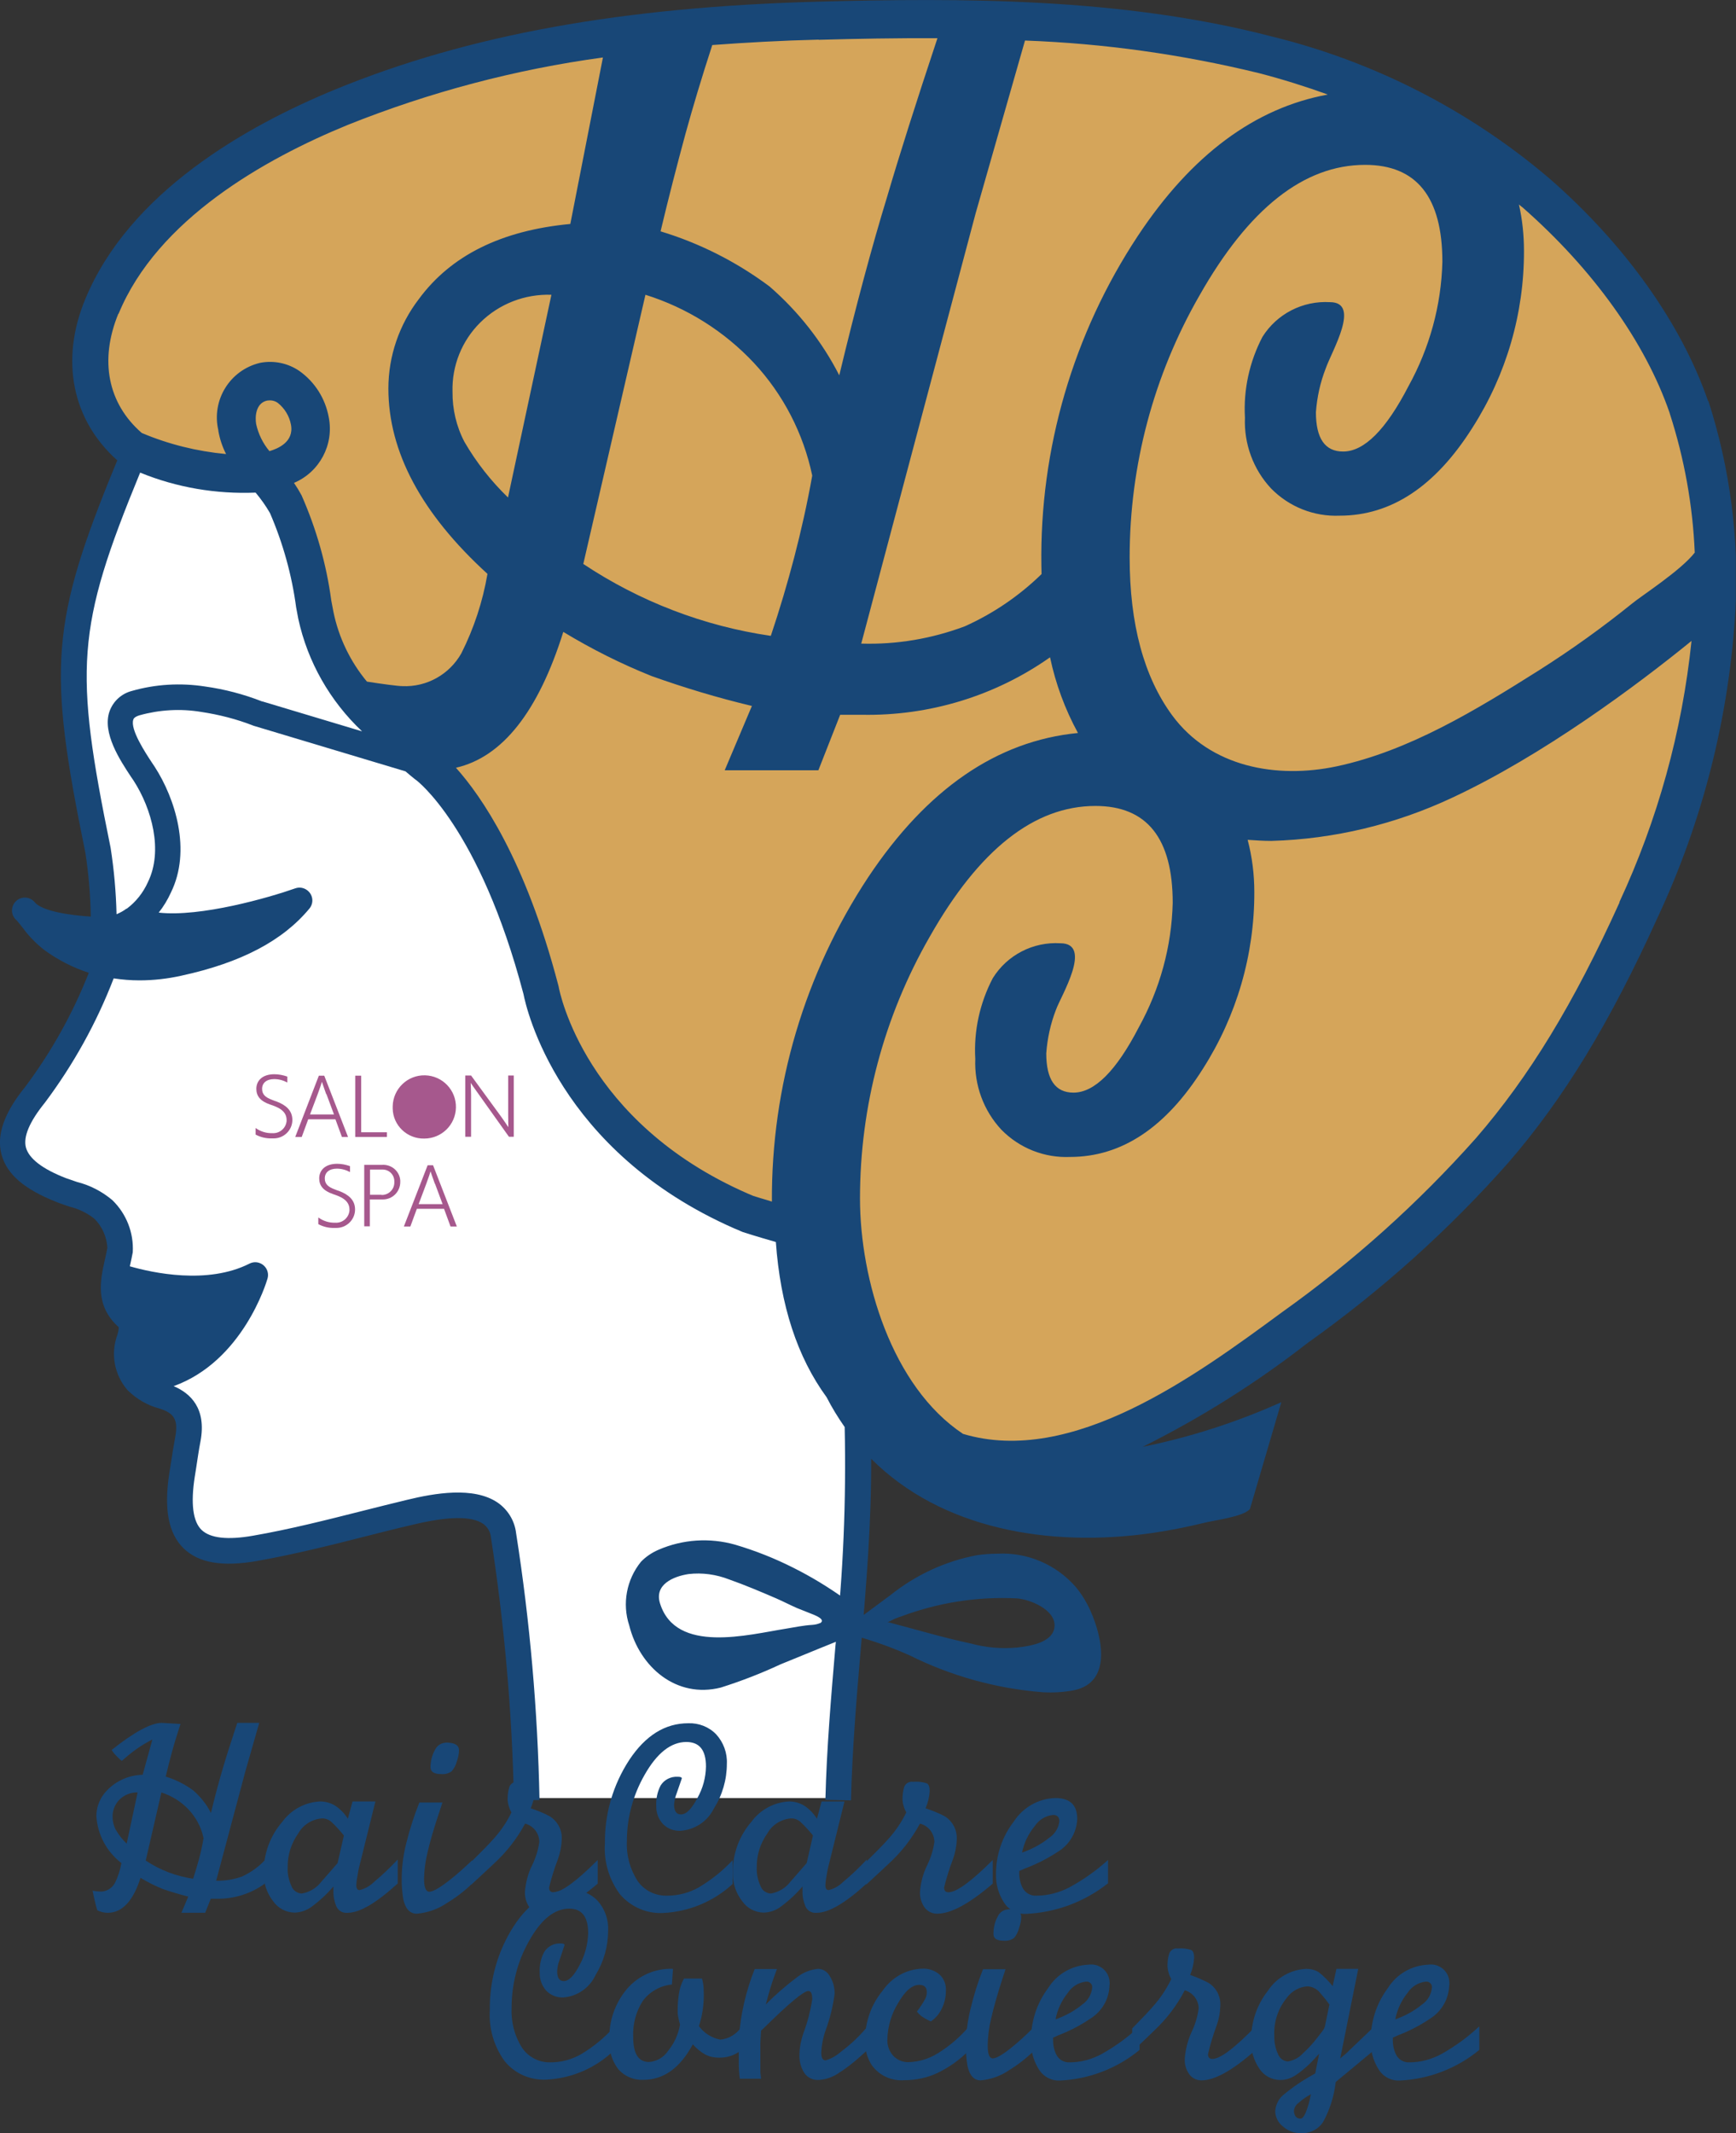
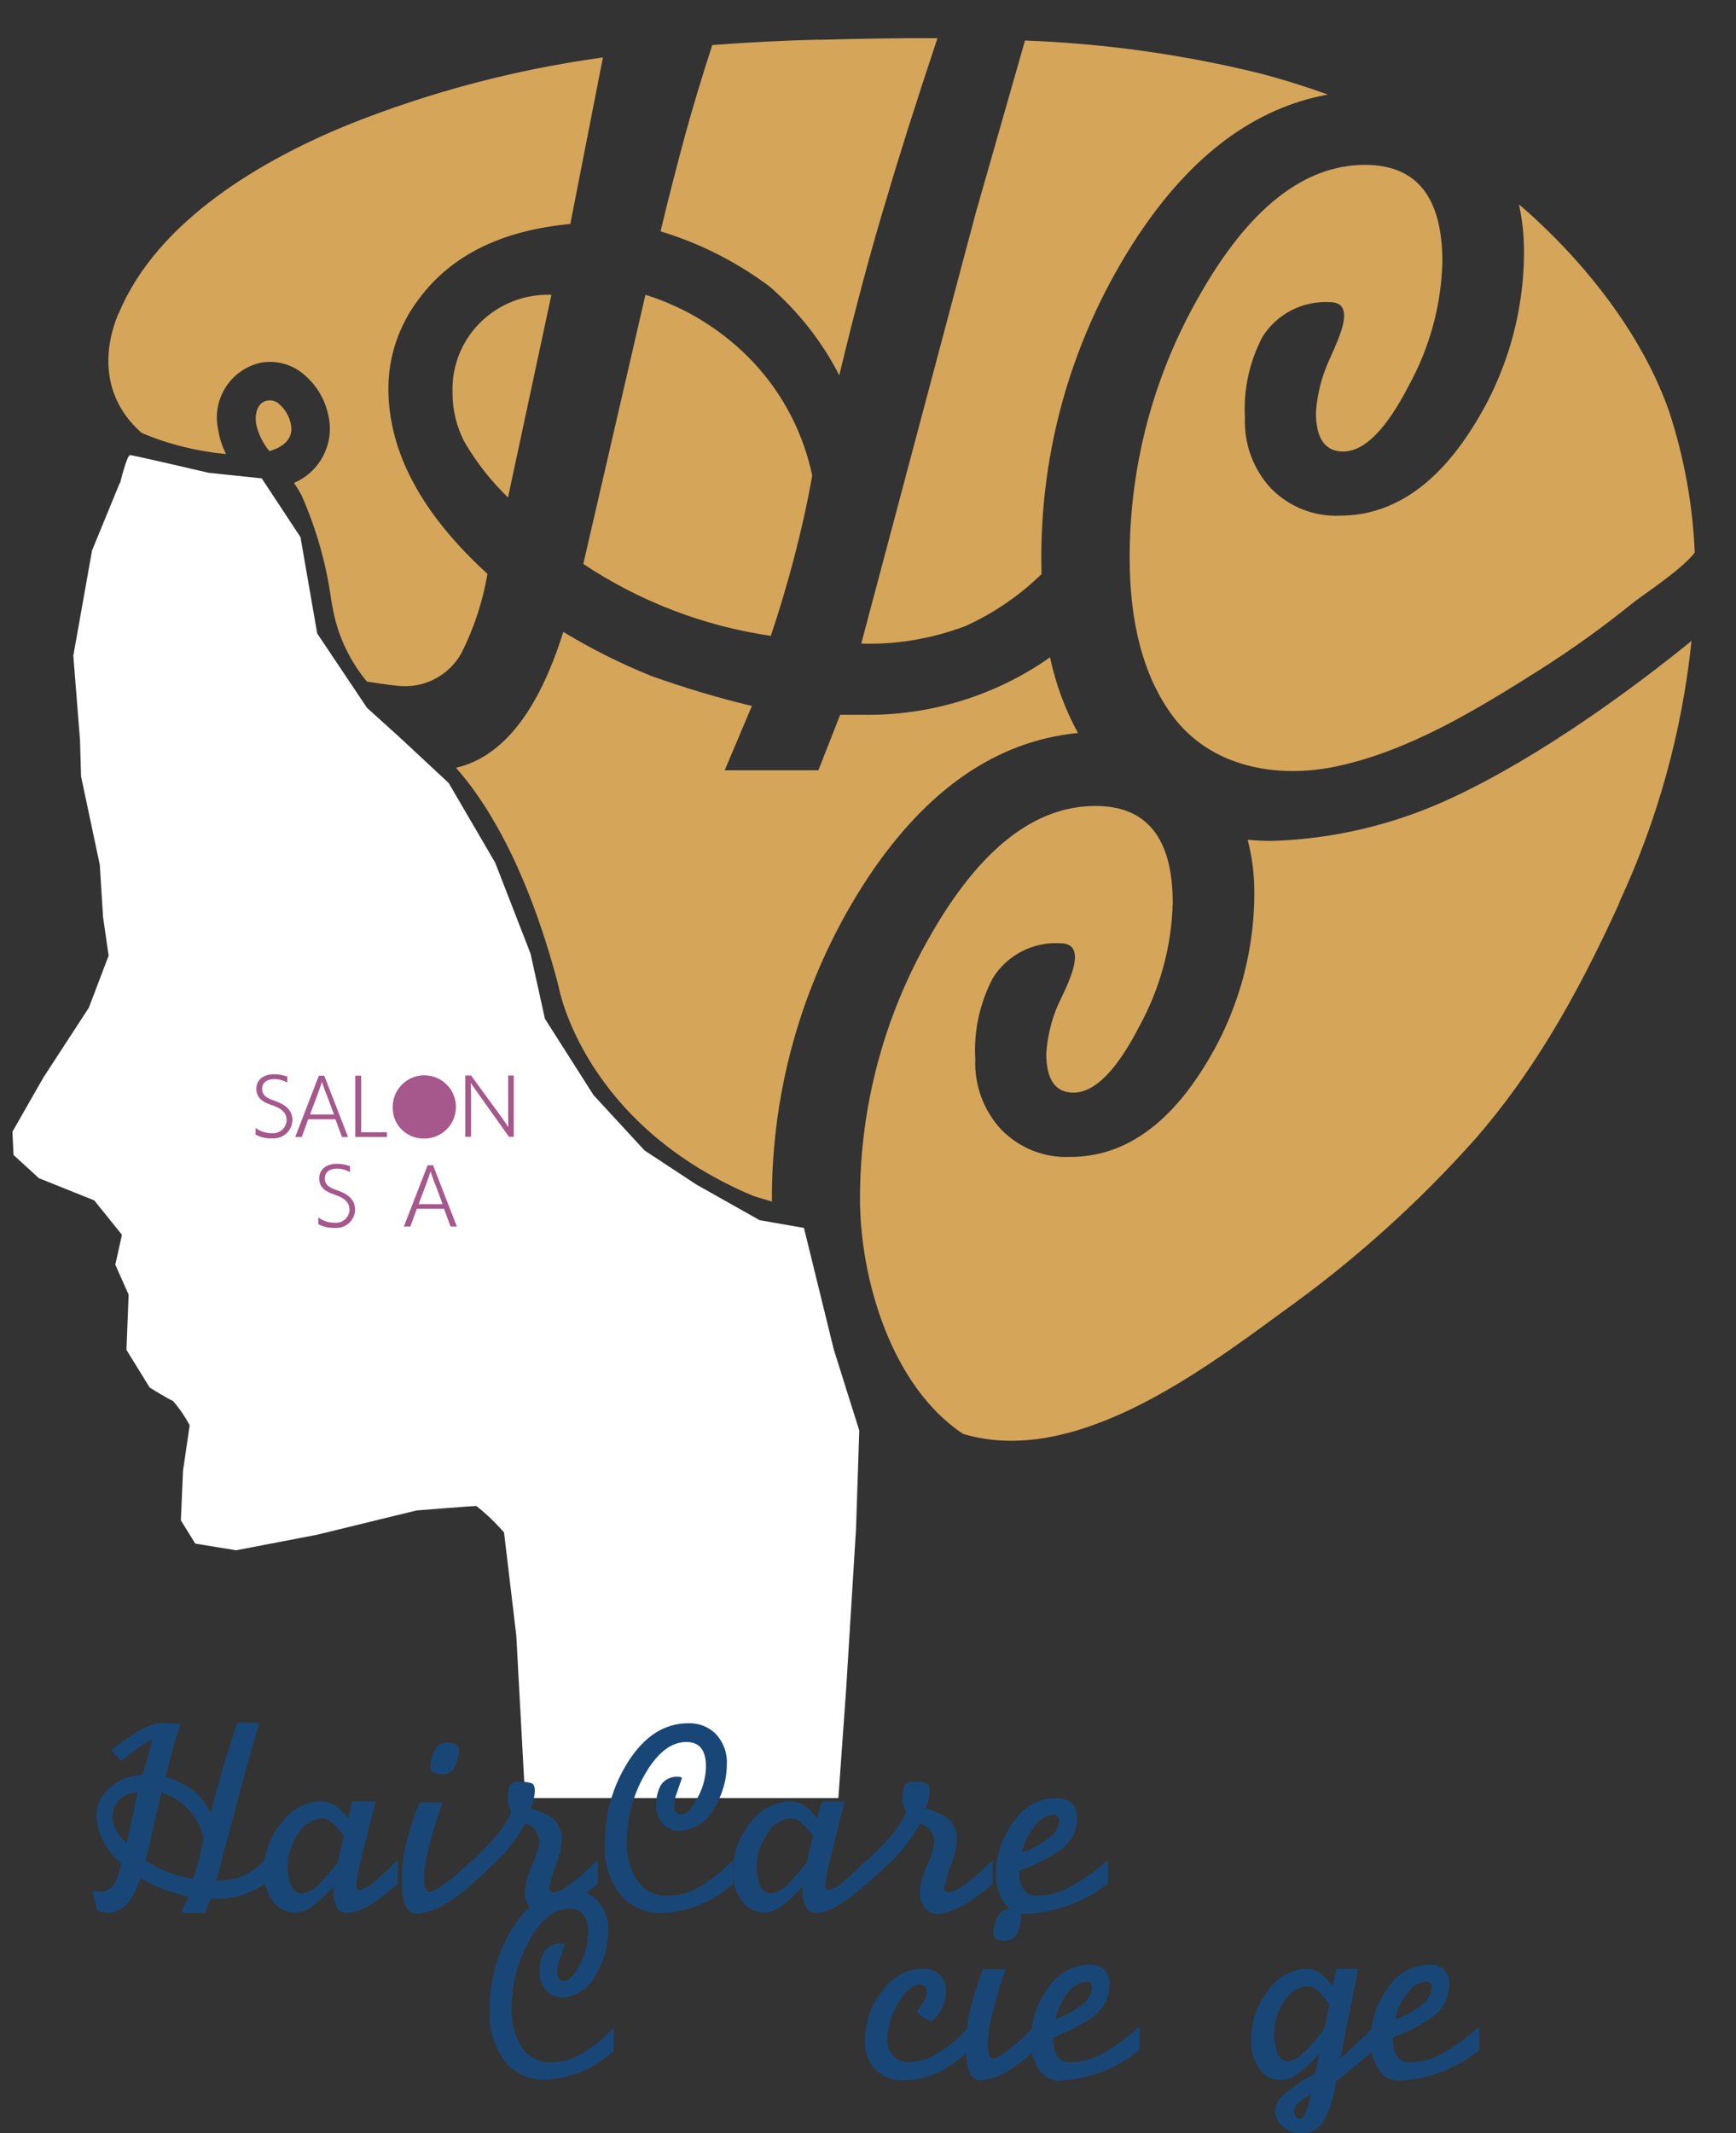
<svg xmlns="http://www.w3.org/2000/svg" id="_レイヤー_1" viewBox="0 0 96.37 118.39">
  <rect x="0" y="0" width="96.37" height="118.39" fill="#333333" stroke="none" />
  <defs>
    <clipPath id="clippath">
      <rect width="96.36" height="118.39" fill="none" />
    </clipPath>
  </defs>
  <g clip-path="url(#clippath)">
    <g id="_グループ_422">
      <path id="_パス_420" d="M6.67,26.8s.37-1.54,.55-1.54,4.36,.98,4.36,.98l2.95,.31,2.15,3.26,.93,5.35,2.76,4.12,1.9,1.72,2.64,2.46,2.58,4.42,1.96,5.04,.8,3.62,2.7,4.24,2.83,3.07,2.89,1.9,3.5,1.97,2.46,.43,1.66,6.76,1.41,4.48-.18,5.47-.55,8.92-.43,6.01H29.15l-.49-9.03-.68-5.71c-.47-.54-.98-1.03-1.54-1.47-.18,0-3.32,.25-3.32,.25l-5.53,1.35-4.48,.86-2.27-.37-.8-1.29,.12-2.76,.37-2.52c-.26-.48-.57-.94-.93-1.35-.19-.06-1.29-.74-1.29-.74l-1.29-2.09,.12-3.07-.74-1.66,.37-1.66-1.54-1.91-3.07-1.23-1.41-1.29-.06-1.29,1.72-3.01,2.52-3.87,1.1-2.89-.31-2.15-.18-2.89-1.04-4.91-.06-2.03-.37-4.67,1.04-5.84,1.54-3.75Z" fill="#fff" />
-       <path id="_パス_421" d="M46.9,88.74c-.91-.65-1.86-1.23-2.86-1.73-1.03-.52-2.11-.95-3.23-1.28-1.41-.4-2.91-.3-4.25,.28-.37,.16-.7,.38-.98,.67-.8,.99-1.05,2.32-.65,3.53,.58,2.32,2.62,4.07,5.08,3.45,1.14-.36,2.25-.79,3.32-1.29,.7-.28,1.39-.57,2.08-.85,.35-.14,.7-.28,1.04-.42,.26-.12,.53-.23,.81-.32m-1.74-.7c-.13,.06-.28,.09-.43,.1-.49,.03-.97,.13-1.45,.21-2.09,.33-6.12,1.42-7-1.4-.33-1.05,.74-1.5,1.58-1.63,.77-.09,1.54,.02,2.26,.3,.88,.31,1.75,.68,2.61,1.05,.39,.17,.77,.37,1.16,.54,.31,.13,.62,.24,.93,.37,.14,.06,.67,.28,.34,.47m15.01-.7c-.05-.12-.1-.22-.16-.33-.18-.34-.39-.67-.64-.97-1.09-1.26-2.7-1.95-4.37-1.86-.37,0-.74,.03-1.11,.08-1.77,.33-3.42,1.1-4.82,2.22l-2.42,1.79c-.12,.09-.23,.17-.35,.26,1.32,.31,2.6,.74,3.83,1.29,2.31,1.15,4.83,1.85,7.41,2.05,.57,.03,1.14,0,1.71-.11,2.12-.43,1.6-2.91,.92-4.42m-10.9,.47c.14-.06,.28-.11,.43-.16,2.04-.76,4.21-1.1,6.38-.99,.74,.05,2.16,.63,2.1,1.55-.06,.92-1.4,1.1-2.09,1.18-.87,.08-1.74,0-2.58-.23-1.55-.33-3.07-.79-4.61-1.19,.06,.02,.3-.13,.37-.16M94.82,22.26c-1.48-4.29-4.6-8.68-8.79-12.34-4.47-3.81-9.78-6.52-15.49-7.91C62.21-.15,53.25-.11,45.51,.09c-10.96,.29-19.5,1.84-26.89,4.87-4.99,2.05-11.45,5.73-13.89,11.65-1.4,3.38-.73,6.7,1.78,8.94-3.73,9.03-3.87,11.51-1.77,21.78,.18,1.17,.28,2.35,.3,3.54-1.2-.07-2.68-.31-3.09-.77-.24-.31-.68-.38-1-.14-.31,.24-.38,.68-.14,1,.02,.03,.05,.06,.08,.09H.9c.14,.16,.27,.32,.39,.48,.33,.45,.72,.84,1.15,1.18,.76,.56,1.6,.99,2.49,1.28-.89,2.26-2.08,4.39-3.53,6.33-1.17,1.44-1.6,2.67-1.32,3.74,.29,1.11,1.27,1.95,3.08,2.66,.22,.09,.45,.16,.67,.24,.51,.12,.99,.35,1.4,.67,.44,.43,.7,1.02,.73,1.63-.04,.22-.09,.44-.14,.66-.25,1.13-.57,2.53,.77,3.74,0,.14-.03,.27-.07,.41-.39,1.05-.18,2.22,.55,3.07,.01,.01,.03,.03,.04,.04,.48,.47,1.08,.82,1.73,.99,.84,.25,1.06,.65,.89,1.57-.1,.53-.18,1.05-.26,1.58l-.07,.44c-.31,1.99-.05,3.35,.79,4.17s2.17,1.04,4.1,.7c2.08-.37,4.15-.89,6.15-1.4,.83-.21,1.65-.42,2.48-.61,1.95-.47,3.26-.49,3.9-.05,.24,.17,.4,.44,.43,.73,.75,4.84,1.18,9.72,1.28,14.62l1.42-.02c-.1-4.96-.53-9.91-1.3-14.81-.08-.69-.46-1.31-1.03-1.7-1.33-.9-3.5-.52-5.02-.15-.83,.2-1.67,.41-2.5,.62-1.98,.5-4.03,1.02-6.05,1.37-1.42,.25-2.38,.14-2.86-.32s-.61-1.46-.38-2.94l.07-.44c.08-.51,.15-1.03,.25-1.54,.34-1.82-.55-2.66-1.49-3.06,3.83-1.38,5.15-5.75,5.21-5.97,.11-.38-.11-.77-.49-.88-.17-.05-.35-.03-.51,.05-2.33,1.18-5.39,.51-6.64,.15,0-.02,0-.04,.01-.06,.05-.24,.11-.48,.15-.72,.06-1.08-.35-2.13-1.13-2.89-.57-.48-1.24-.83-1.96-1.01-.21-.07-.41-.14-.61-.21-1.32-.51-2.06-1.09-2.23-1.7-.16-.6,.2-1.44,1.05-2.49,1.58-2.11,2.87-4.43,3.82-6.9,.47,.07,.95,.11,1.43,.11,.78,0,1.57-.09,2.33-.26,3.31-.72,5.63-1.94,7.11-3.73,.25-.31,.2-.75-.11-1-.19-.15-.44-.2-.67-.12-1.47,.52-5.27,1.61-7.59,1.35,.27-.34,.5-.72,.68-1.12,1.15-2.34,.23-5.22-.9-6.97l-.16-.24c-.33-.5-1.22-1.84-1.03-2.38,.01-.04,.05-.15,.34-.24,1.11-.31,2.28-.38,3.42-.19,1,.15,1.98,.4,2.92,.77l8.43,2.53c.18,.15,.35,.3,.53,.44l.07,.05s3.51,2.61,5.95,11.87c.15,.77,1.91,8.71,11.73,13.02,.11,.04,.22,.09,.33,.14l.12,.05s.87,.28,1.83,.55c.25,3.52,1.19,6.39,2.82,8.62,.29,.57,.63,1.12,1,1.65,.09,4.05-.08,8.1-.51,12.12-.24,2.81-.49,5.71-.56,8.57l1.42,.03c.07-2.82,.31-5.7,.55-8.48,.3-3.44,.59-6.97,.57-10.48,3.88,3.89,9.87,4.95,15.61,4.12,.96-.14,1.92-.33,2.86-.56,.53-.14,2.23-.34,2.56-.78l1.74-5.92c-2.47,1.11-5.05,1.94-7.7,2.48,3.23-1.61,6.3-3.54,9.15-5.76,4.08-2.9,7.82-6.25,11.14-10,3.1-3.58,5.65-7.78,8.29-13.6,2.52-5.38,3.99-11.19,4.33-17.12,.21-3.91-.3-7.83-1.5-11.56M14.55,38.93c-1.02-.4-2.09-.68-3.17-.83-1.36-.21-2.75-.13-4.07,.25-.57,.15-1.03,.57-1.23,1.13-.42,1.2,.59,2.72,1.19,3.63l.15,.22c1,1.55,1.65,3.88,.79,5.63-.26,.58-.66,1.09-1.17,1.47h-.02c-.17,.13-.36,.23-.55,.31-.03-1.24-.14-2.47-.33-3.69-2.03-9.94-1.92-12.17,1.64-20.82,2.03,.83,4.22,1.2,6.41,1.11,.3,.36,.57,.74,.8,1.14,.72,1.67,1.21,3.43,1.45,5.23l.12,.64c.52,2.39,1.76,4.56,3.54,6.24l-5.53-1.66Z" fill="#184777" />
      <path id="_パス_422" d="M92.69,22.94c.81,2.5,1.28,5.1,1.39,7.73-.78,1-2.95,2.39-3.47,2.82-1.66,1.34-3.39,2.58-5.19,3.72-3.44,2.17-7.18,4.46-11.21,5.32-3.34,.71-7.02,.05-9.14-2.83-1.57-2.14-2.36-5.06-2.36-8.77,0-5.1,1.33-10.1,3.87-14.52,2.74-4.84,5.81-7.26,9.2-7.26,2.86,0,4.29,1.79,4.29,5.38-.06,2.42-.71,4.78-1.88,6.9-1.25,2.42-2.46,3.63-3.63,3.63-1.01,0-1.51-.73-1.51-2.18,.06-.83,.24-1.65,.54-2.42,.33-.96,1.98-3.69,.24-3.69-1.51-.09-2.95,.65-3.75,1.93-.72,1.38-1.06,2.93-.97,4.48-.06,1.45,.46,2.87,1.45,3.93,1,1.02,2.38,1.57,3.81,1.51,2.86,0,5.32-1.63,7.38-4.9,1.87-2.93,2.86-6.33,2.85-9.8,0-.86-.09-1.73-.28-2.57,.07,.06,.13,.11,.2,.16,3.91,3.43,6.82,7.49,8.17,11.42M73.7,5.25c-4.04,.74-7.56,3.35-10.54,7.85-3.58,5.42-5.45,11.8-5.35,18.3,0,.16,.01,.31,.01,.46-1.24,1.21-2.68,2.19-4.26,2.9-1.84,.69-3.79,1.02-5.75,.96l6.35-23.88,2.74-9.59c4.38,.16,8.73,.77,12.99,1.81,1.31,.34,2.58,.74,3.8,1.18m-28.25-3.03c2.12-.06,4.34-.1,6.6-.09-1.2,3.61-2.13,6.54-2.79,8.79-.85,2.78-1.74,6.09-2.66,9.92-.96-1.88-2.28-3.55-3.87-4.93-1.82-1.36-3.87-2.4-6.05-3.06,.44-1.85,.91-3.67,1.39-5.44,.4-1.45,.89-3.09,1.48-4.9,1.89-.14,3.85-.25,5.91-.3m-.36,24.19c-.28,1.57-.62,3.08-1,4.54-.38,1.45-.81,2.9-1.3,4.36-3.72-.54-7.28-1.91-10.41-3.99l3.45-14.94c2.3,.72,4.37,2.02,6.02,3.78,1.63,1.75,2.75,3.92,3.24,6.26M6.58,17.42c2.16-5.24,8.11-8.6,12.73-10.49,4.55-1.82,9.31-3.08,14.16-3.74l-1.81,9.24c-3.83,.36-6.63,1.75-8.41,4.17-1.09,1.42-1.69,3.17-1.69,4.96,0,3.51,1.83,6.94,5.5,10.29-.26,1.53-.75,3.02-1.45,4.41-.66,1.17-1.92,1.88-3.27,1.82-.25,0-1.14-.12-1.97-.25-.93-1.12-1.57-2.45-1.86-3.87l-.12-.63c-.27-2.02-.83-3.98-1.65-5.84-.13-.24-.27-.47-.42-.69,1.42-.6,2.23-2.12,1.93-3.64-.19-1.04-.77-1.96-1.63-2.57-.64-.44-1.43-.6-2.19-.45-1.67,.4-2.7,2.07-2.31,3.74,0,0,0,.02,0,.03,.08,.45,.22,.88,.43,1.29-1.61-.15-3.19-.54-4.68-1.17-1.89-1.64-2.36-4.04-1.3-6.62m24.04-1.05l-2.41,11.25c-.94-.91-1.76-1.95-2.42-3.09-.45-.86-.67-1.82-.66-2.78-.04-1.44,.52-2.83,1.54-3.84,1.05-1.04,2.48-1.59,3.95-1.54m-15.66,8.67c-.36-.43-.61-.95-.73-1.49-.07-.4-.03-1.18,.62-1.31,.05,0,.1-.01,.15-.01,.15,0,.31,.05,.43,.14,.38,.3,.64,.73,.73,1.2,.19,.98-.75,1.35-1.2,1.48m27.91,41.65c-.5-.15-.9-.27-1.05-.32-.12-.05-.23-.1-.33-.14-9-3.95-10.42-11.18-10.47-11.48l-.02-.08c-1.83-6.98-4.28-10.5-5.68-12.06,2.58-.59,4.57-3.11,5.96-7.54,1.57,.95,3.2,1.77,4.9,2.45,1.82,.65,3.68,1.21,5.57,1.66l-1.51,3.57h5.2l1.21-3.08h1.21c3.73,.07,7.39-1.04,10.44-3.19,.31,1.47,.83,2.88,1.55,4.2-4.5,.44-8.38,3.11-11.64,8-3.53,5.34-5.39,11.61-5.35,18.02m47.06-16.63c-2.55,5.63-5.01,9.67-7.97,13.09-3.22,3.62-6.84,6.87-10.79,9.68-4.8,3.53-11.64,8.55-17.69,6.74-3.96-2.63-5.72-8.57-5.72-13.07,0-5.1,1.33-10.1,3.87-14.52,2.74-4.84,5.81-7.26,9.2-7.26,2.86,0,4.29,1.79,4.29,5.38-.06,2.42-.71,4.78-1.88,6.9-1.25,2.42-2.46,3.63-3.63,3.63-1.01,0-1.51-.73-1.51-2.18,.06-.83,.24-1.65,.54-2.42,.26-.74,2.08-3.69,.24-3.69-1.51-.09-2.95,.65-3.75,1.94-.72,1.38-1.06,2.92-.97,4.48-.06,1.45,.46,2.87,1.45,3.93,1,1.02,2.38,1.57,3.81,1.51,2.86,0,5.32-1.63,7.38-4.9,1.87-2.93,2.86-6.33,2.85-9.8,0-.98-.12-1.95-.37-2.9,.43,.03,.87,.06,1.32,.06,3.48-.1,6.89-.92,10.04-2.4,5.04-2.35,10.27-6.25,13.28-8.7-.52,5.03-1.88,9.93-4.01,14.51" fill="#d5a55a" />
      <path id="_パス_423" d="M14.2,62.61c.26,.19,.59,.29,.91,.28,.41,.03,.76-.27,.8-.67,0-.02,0-.04,0-.06,0-.54-.53-.73-.92-.86-.55-.19-.76-.48-.76-.87,0-.44,.32-.81,1-.81,.24,0,.49,.05,.72,.13v.33c-.22-.12-.47-.19-.73-.19-.43,0-.67,.22-.67,.54,0,.3,.17,.47,.55,.61,.06,.03,.21,.08,.27,.1,.49,.19,.86,.48,.86,1.02,0,.57-.48,1.03-1.05,1.02-.03,0-.06,0-.09,0-.31,.01-.62-.06-.9-.21v-.36Z" fill="#a6588d" />
      <path id="_パス_424" d="M18.98,63.1l-.36-.98h-1.51l-.36,.98h-.36l1.31-3.4h.3l1.32,3.4h-.35Zm-.87-2.37c-.12-.33-.23-.66-.24-.69,0,.02-.12,.38-.24,.7l-.42,1.11h1.33l-.42-1.13Z" fill="#a6588d" />
      <path id="_パス_425" d="M19.72,63.1v-3.4h.33v3.14h1.43v.26h-1.76Z" fill="#a6588d" />
      <path id="_パス_426" d="M21.8,61.4c.02-.97,.82-1.74,1.79-1.72,.97,.02,1.74,.82,1.72,1.79-.02,.96-.8,1.72-1.76,1.72-.94,.02-1.73-.72-1.75-1.66,0-.04,0-.08,0-.12" fill="#a6588d" />
      <path id="_パス_427" d="M28.26,63.1l-1.73-2.43c-.15-.2-.4-.57-.4-.57,0,0,.02,.36,.02,.64v2.35h-.32v-3.4h.32l1.6,2.19c.2,.27,.47,.68,.47,.68,0,0-.01-.43-.01-.72v-2.15h.31v3.4h-.27Z" fill="#a6588d" />
      <path id="_パス_428" d="M17.69,67.58c.26,.19,.59,.29,.91,.28,.41,.03,.76-.27,.8-.67,0-.02,0-.04,0-.06,0-.54-.53-.73-.92-.86-.55-.19-.76-.48-.76-.87,0-.44,.32-.81,1-.81,.24,0,.48,.05,.71,.13v.33c-.22-.12-.47-.19-.73-.19-.43,0-.67,.22-.67,.54,0,.3,.17,.47,.55,.61,.06,.03,.21,.08,.27,.1,.49,.19,.86,.48,.86,1.02,0,.57-.48,1.03-1.05,1.02-.03,0-.06,0-.09,0-.31,.01-.62-.06-.9-.21v-.36Z" fill="#a6588d" />
-       <path id="_パス_429" d="M20.22,68.06v-3.41h.98c.52-.04,.98,.34,1.02,.86,0,.03,0,.06,0,.09,0,.54-.43,.97-.97,.97-.02,0-.04,0-.06,0h-.66v1.49h-.32Zm.96-1.74c.38,.01,.7-.29,.71-.67,0-.02,0-.03,0-.05,.02-.37-.26-.68-.63-.69-.02,0-.05,0-.07,0h-.65v1.4h.64Z" fill="#a6588d" />
      <path id="_パス_430" d="M25.01,68.07l-.36-.98h-1.51l-.36,.98h-.36l1.32-3.4h.3l1.32,3.4h-.36Zm-.87-2.37c-.12-.33-.23-.66-.24-.69,0,.02-.12,.38-.24,.7l-.42,1.12h1.33l-.42-1.13Z" fill="#a6588d" />
      <path id="_パス_431" d="M7.92,98.5l.54-1.96c-.31,.16-.6,.33-.88,.53-.22,.15-.49,.37-.82,.66-.09-.07-.17-.15-.25-.23-.12-.11-.23-.24-.31-.38,1.26-1,2.19-1.5,2.78-1.5l1.04,.06c-.19,.58-.35,1.1-.47,1.54s-.24,.91-.35,1.38c.55,.17,1.07,.43,1.53,.77,.4,.35,.74,.77,.98,1.25,.23-.97,.46-1.8,.67-2.51,.18-.62,.45-1.45,.79-2.49h1.22l-.78,2.73-1.61,6.03c.5,.01,.99-.07,1.45-.24,.47-.22,.9-.52,1.25-.9v1.3c-.78,.57-1.73,.86-2.69,.84h-.31l-.31,.78h-1.32l.38-.9c-.48-.12-.95-.26-1.41-.42-.43-.17-.84-.38-1.24-.62-.41,1.29-1.02,1.94-1.82,1.94-.2,0-.4-.05-.58-.14-.05-.16-.1-.34-.14-.53-.05-.19-.08-.38-.12-.56,.13,.03,.26,.04,.4,.05,.34,.02,.66-.16,.83-.46,.18-.35,.3-.73,.37-1.12-.82-.63-1.32-1.57-1.39-2.6,0-.45,.15-.89,.43-1.25,.52-.65,1.3-1.03,2.13-1.05m-.88,3.83l.61-2.85c-.37-.01-.73,.13-1,.39-.26,.26-.4,.61-.39,.97,0,.24,.06,.49,.17,.7,.17,.29,.37,.55,.61,.78m1.93-2.84l-.87,3.78c.79,.53,1.69,.87,2.63,1.01,.12-.37,.23-.73,.33-1.1,.1-.37,.18-.75,.25-1.15-.12-.59-.41-1.14-.82-1.58-.42-.45-.94-.77-1.52-.96" fill="#184777" />
      <path id="_パス_432" d="M22.08,103.24v1.29c-1.18,1.08-2.11,1.63-2.78,1.63-.27,.03-.52-.11-.63-.36-.11-.27-.17-.55-.16-.84v-.26c-.36,.42-.77,.8-1.22,1.13-.27,.2-.6,.31-.94,.32-.48-.01-.93-.25-1.2-.65-.34-.44-.52-.98-.51-1.54-.02-1.05,.35-2.07,1.04-2.86,.49-.67,1.26-1.08,2.09-1.12,.29,0,.58,.08,.83,.23,.29,.19,.53,.44,.71,.73l.26-.96h1.27l-.8,3.23c-.07,.27-.14,.54-.18,.81-.04,.2-.07,.4-.08,.6,0,.19,.06,.28,.18,.28,.3-.07,.58-.23,.8-.45,.46-.38,.9-.8,1.31-1.24m-3.33,.19l.35-1.53c-.21-.26-.44-.52-.69-.75-.14-.13-.33-.2-.52-.2-.55,.04-1.05,.35-1.32,.83-.39,.55-.6,1.2-.59,1.87-.02,.37,.06,.73,.21,1.06,.09,.24,.32,.4,.57,.41,.44-.07,.84-.32,1.1-.67,.3-.33,.59-.68,.89-1.02" fill="#184777" />
      <path id="_パス_433" d="M26.21,103.24v1.3c-.43,.42-.91,.78-1.42,1.09-.49,.33-1.06,.53-1.65,.58-.38,0-.63-.26-.75-.79-.07-.41-.1-.83-.09-1.25,.01-.64,.1-1.28,.26-1.9,.19-.76,.43-1.51,.72-2.23h1.28l-.15,.46c-.32,.95-.54,1.71-.67,2.28-.12,.49-.19,.98-.2,1.48,0,.49,.1,.73,.29,.73,.25,0,.74-.31,1.47-.92,.31-.26,.61-.54,.92-.83m-1.49-6.53c.5,0,.75,.14,.75,.43,0,.21-.05,.42-.12,.62-.05,.2-.15,.38-.28,.54-.17,.13-.39,.18-.6,.16-.39,0-.58-.13-.58-.38,0-.33,.08-.66,.24-.95,.11-.24,.34-.4,.6-.41" fill="#184777" />
      <path id="_パス_434" d="M26.16,104.6v-1.27c.57-.56,.97-.97,1.21-1.24,.41-.45,.76-.95,1.02-1.5-.12-.21-.19-.45-.21-.69,0-.25,.02-.5,.1-.74,.08-.19,.28-.3,.48-.27,.26-.02,.53,0,.78,.09,.1,.06,.15,.2,.15,.43-.02,.33-.1,.65-.23,.95,.36,.12,.72,.26,1.05,.44,.45,.28,.72,.78,.67,1.32-.01,.36-.09,.73-.21,1.07-.2,.51-.36,1.04-.49,1.57,0,.17,.08,.26,.24,.26,.45,0,1.27-.6,2.46-1.79v1.31c-1.3,1.11-2.32,1.67-3.09,1.67-.27,0-.53-.12-.69-.34-.18-.25-.27-.56-.26-.87,.04-.51,.17-1.02,.4-1.48,.2-.41,.34-.85,.4-1.3-.01-.48-.33-.89-.79-1.01-.45,.83-1.03,1.58-1.73,2.22-.28,.26-.7,.66-1.27,1.18" fill="#184777" />
      <path id="_パス_435" d="M40.67,103.26v1.3c-1.05,.97-2.42,1.54-3.85,1.61-.91,.05-1.79-.33-2.39-1.02-.61-.81-.92-1.82-.85-2.84-.02-1.64,.45-3.25,1.35-4.63,.9-1.36,1.99-2.04,3.28-2.04,.58-.02,1.15,.2,1.55,.62,.4,.44,.62,1.03,.59,1.63,0,.88-.25,1.74-.72,2.48-.35,.72-1.07,1.19-1.87,1.24-.36,.01-.71-.12-.96-.38-.25-.27-.38-.63-.37-1-.02-.39,.06-.78,.24-1.13,.2-.33,.57-.51,.95-.49,.15,0,.23,.03,.23,.09-.1,.3-.2,.58-.29,.84-.08,.2-.12,.4-.14,.61,0,.37,.13,.55,.38,.55,.3,0,.6-.31,.92-.92,.3-.53,.46-1.13,.47-1.74,0-.91-.36-1.36-1.09-1.36-.85,0-1.63,.61-2.32,1.83-.64,1.12-.98,2.38-.98,3.67-.04,.78,.17,1.56,.6,2.22,.37,.53,.99,.83,1.64,.81,.61,0,1.22-.16,1.75-.46,.69-.41,1.32-.91,1.87-1.5" fill="#184777" />
      <path id="_パス_436" d="M48.12,103.24v1.29c-1.18,1.08-2.11,1.63-2.78,1.63-.27,.03-.52-.11-.63-.36-.11-.27-.17-.55-.16-.84v-.26c-.36,.42-.77,.8-1.22,1.13-.27,.2-.6,.31-.94,.32-.48-.01-.93-.25-1.2-.65-.34-.44-.52-.98-.51-1.54-.02-1.05,.35-2.07,1.04-2.86,.49-.67,1.26-1.08,2.09-1.12,.29,0,.58,.08,.83,.23,.29,.19,.53,.44,.71,.73l.26-.96h1.27l-.8,3.23c-.07,.27-.14,.54-.18,.81-.04,.2-.07,.4-.08,.6,0,.19,.06,.28,.18,.28,.3-.07,.58-.23,.8-.45,.46-.38,.9-.8,1.31-1.24m-3.33,.19l.35-1.53c-.21-.26-.44-.52-.69-.75-.14-.13-.33-.2-.52-.2-.55,.04-1.05,.35-1.32,.83-.39,.55-.6,1.2-.59,1.87-.02,.37,.06,.73,.21,1.06,.09,.24,.32,.4,.57,.41,.44-.07,.84-.32,1.1-.67,.3-.33,.59-.68,.89-1.02" fill="#184777" />
      <path id="_パス_437" d="M48.08,104.6v-1.27c.57-.56,.97-.97,1.21-1.24,.41-.45,.75-.95,1.02-1.5-.12-.21-.19-.45-.21-.69,0-.25,.02-.5,.1-.74,.08-.19,.28-.3,.48-.27,.26-.02,.53,0,.78,.09,.1,.06,.15,.2,.15,.43-.02,.33-.1,.65-.23,.95,.36,.12,.72,.26,1.06,.44,.45,.28,.71,.78,.67,1.32-.01,.36-.09,.73-.21,1.07-.2,.51-.36,1.04-.49,1.57,0,.17,.08,.26,.24,.26,.45,0,1.27-.6,2.46-1.79v1.31c-1.29,1.11-2.32,1.67-3.09,1.67-.27,0-.53-.12-.69-.34-.18-.25-.27-.56-.26-.87,.04-.51,.17-1.02,.4-1.48,.2-.41,.34-.85,.4-1.3-.01-.48-.33-.89-.8-1.01-.45,.83-1.03,1.58-1.73,2.22-.28,.26-.7,.66-1.27,1.18" fill="#184777" />
      <path id="_パス_438" d="M61.51,103.24v1.28c-1.31,1.04-2.91,1.63-4.57,1.7-.5,.02-.97-.23-1.23-.67-.28-.45-.43-.97-.42-1.51-.01-1.07,.34-2.11,1-2.96,.51-.78,1.36-1.26,2.29-1.29,.82,0,1.22,.39,1.22,1.16-.03,.75-.43,1.43-1.07,1.82-.58,.38-1.19,.69-1.83,.93l-.32,.14v.06c-.01,.29,.05,.58,.17,.84,.14,.3,.45,.49,.78,.47,.64,0,1.28-.17,1.85-.47,.77-.42,1.49-.93,2.14-1.52m-4.79-.4c.55-.19,1.06-.46,1.51-.82,.32-.21,.53-.55,.57-.93,0-.22-.12-.34-.35-.34-.42,.04-.79,.27-1.02,.62-.35,.42-.59,.92-.7,1.46" fill="#184777" />
      <path id="_パス_439" d="M34.07,112.51v1.3c-1.01,.97-2.34,1.54-3.74,1.61-.89,.04-1.75-.33-2.31-1.02-.6-.82-.89-1.82-.83-2.84-.02-1.64,.43-3.25,1.31-4.63,.88-1.36,1.94-2.04,3.18-2.04,.57-.02,1.12,.2,1.51,.62,.39,.45,.6,1.03,.57,1.63,0,.87-.24,1.73-.7,2.48-.33,.71-1.03,1.19-1.81,1.24-.35,.01-.69-.13-.93-.38-.24-.27-.37-.63-.36-1-.02-.39,.06-.78,.24-1.13,.19-.32,.55-.51,.92-.49,.15,0,.22,.03,.22,.09-.1,.3-.19,.58-.28,.84-.08,.2-.12,.4-.13,.61,0,.37,.12,.55,.37,.55,.28,0,.58-.31,.89-.92,.29-.54,.44-1.13,.46-1.74,0-.91-.35-1.36-1.05-1.36-.83,0-1.58,.61-2.25,1.83-.63,1.12-.95,2.39-.95,3.67-.04,.78,.16,1.56,.58,2.22,.35,.52,.95,.83,1.59,.81,.6,0,1.18-.16,1.7-.46,.68-.41,1.29-.91,1.82-1.5" fill="#184777" />
-       <path id="_パス_440" d="M41.14,112.49v1.3c-.35,.28-.78,.42-1.23,.41-.26,0-.52-.05-.75-.17-.27-.15-.5-.34-.7-.57-.71,1.32-1.63,1.97-2.74,1.97-.53,.03-1.04-.19-1.39-.58-.36-.47-.54-1.05-.5-1.64-.04-1.03,.31-2.03,.97-2.82,.64-.75,1.58-1.16,2.56-1.12l-.06,.87c-.65,.06-1.25,.4-1.63,.93-.37,.59-.55,1.28-.52,1.98,0,.93,.29,1.39,.88,1.39,.43-.03,.82-.26,1.06-.62,.34-.42,.57-.92,.66-1.46-.05-.16-.08-.31-.11-.47-.02-.11-.02-.22-.02-.34,0-.3,.02-.6,.07-.9,.04-.3,.14-.58,.28-.84h1c.05,.17,.08,.35,.09,.53,0,.16,.01,.28,.01,.38,0,.59-.09,1.17-.27,1.73,.29,.39,.71,.66,1.19,.75,.48-.05,.9-.31,1.17-.7" fill="#184777" />
-       <path id="_パス_441" d="M41.89,109.28h1.24c-.14,.38-.26,.71-.35,1.01-.09,.3-.18,.62-.27,.96,.55-.56,1.14-1.07,1.77-1.54,.33-.25,.72-.4,1.13-.44,.27,0,.52,.16,.65,.4,.19,.3,.28,.64,.27,1-.09,.69-.26,1.37-.5,2.02-.14,.39-.22,.81-.24,1.22,0,.3,.08,.44,.24,.44,.31-.09,.59-.25,.83-.46,.55-.41,1.05-.88,1.49-1.41v1.3l-.31,.28c-.43,.4-.9,.76-1.4,1.07-.32,.19-.68,.3-1.04,.31-.3,0-.58-.14-.75-.39-.2-.31-.29-.68-.27-1.05,.01-.4,.09-.79,.22-1.16,.23-.61,.39-1.24,.49-1.88,0-.31-.07-.46-.22-.46-.25,0-1.07,.68-2.46,2.05l-.16,.15c-.01,.16-.02,.32-.03,.48s-.01,.26-.01,.31v1.53l.04,.35h-1.18c-.04-.29-.06-.58-.06-.87v-1.32c.09-1.34,.39-2.66,.89-3.91" fill="#184777" />
      <path id="_パス_442" d="M53.8,112.49v1.3c-.51,.52-1.1,.94-1.76,1.26-.57,.27-1.2,.4-1.83,.4-.71,.06-1.41-.26-1.82-.84-.26-.41-.39-.89-.37-1.38,0-1,.34-1.98,.98-2.75,.5-.73,1.31-1.19,2.19-1.22,.35-.02,.7,.1,.96,.32,.25,.23,.38,.56,.36,.9,0,.34-.07,.67-.22,.98-.14,.3-.35,.55-.62,.73-.15-.07-.3-.15-.44-.24-.13-.08-.24-.19-.33-.31,.17-.22,.32-.45,.46-.7,.06-.12,.09-.24,.09-.38,0-.26-.14-.4-.42-.4-.4,0-.79,.34-1.18,1.02-.37,.6-.57,1.29-.59,1.99-.02,.34,.1,.68,.33,.93,.22,.23,.53,.36,.85,.35,.58-.02,1.14-.19,1.63-.5,.65-.4,1.24-.91,1.73-1.49" fill="#184777" />
      <path id="_パス_443" d="M57.42,112.49v1.3c-.41,.42-.88,.78-1.38,1.09-.47,.33-1.03,.53-1.6,.58-.37,0-.61-.26-.73-.79-.07-.41-.1-.83-.09-1.25,.01-.64,.1-1.28,.25-1.9,.18-.76,.41-1.5,.7-2.23h1.25l-.15,.46c-.31,.95-.52,1.71-.65,2.28-.12,.49-.18,.98-.19,1.48,0,.49,.09,.73,.28,.73,.25,0,.72-.31,1.42-.92,.3-.26,.59-.54,.89-.83m-1.46-6.53c.48,0,.73,.14,.73,.43,0,.21-.05,.42-.12,.62-.05,.2-.14,.38-.27,.54-.17,.13-.38,.18-.59,.16-.38,0-.56-.13-.56-.38,0-.33,.07-.66,.23-.95,.1-.24,.33-.4,.59-.41" fill="#184777" />
      <path id="_パス_444" d="M63.26,112.49v1.28c-1.25,1.03-2.81,1.63-4.43,1.7-.49,.02-.95-.24-1.19-.67-.27-.45-.42-.98-.41-1.51-.01-1.07,.32-2.11,.96-2.96,.48-.77,1.32-1.25,2.22-1.29,.57-.09,1.1,.3,1.18,.87,.01,.1,.02,.2,0,.29-.02,.74-.41,1.42-1.04,1.82-.56,.38-1.15,.69-1.78,.93l-.31,.14v.06c-.01,.29,.04,.58,.16,.84,.13,.3,.43,.49,.76,.47,.63,0,1.24-.17,1.79-.47,.75-.42,1.45-.93,2.08-1.52m-4.64-.4c.53-.19,1.03-.46,1.47-.82,.31-.21,.51-.55,.55-.93,.02-.16-.09-.31-.26-.34-.03,0-.06,0-.09,0-.41,.05-.77,.27-1,.62-.34,.42-.58,.93-.68,1.46" fill="#184777" />
-       <path id="_パス_445" d="M62.85,113.85v-1.27c.55-.56,.94-.97,1.17-1.24,.4-.45,.74-.96,1-1.5-.12-.21-.19-.45-.21-.69,0-.25,.02-.5,.1-.74,.08-.19,.27-.3,.47-.27,.26-.02,.51,0,.76,.09,.1,.06,.15,.2,.15,.43-.02,.33-.1,.65-.22,.95,.35,.12,.7,.27,1.02,.44,.45,.28,.7,.79,.65,1.32-.01,.36-.08,.72-.21,1.07-.19,.51-.35,1.04-.47,1.57,0,.17,.08,.26,.24,.26,.44,0,1.23-.6,2.39-1.79v1.31c-1.26,1.11-2.25,1.67-3,1.67-.26,0-.52-.12-.67-.34-.18-.25-.27-.56-.25-.87,.04-.51,.17-1.02,.38-1.48,.2-.41,.33-.85,.39-1.3,0-.47-.32-.88-.77-1.01-.43,.83-1,1.58-1.68,2.22-.27,.26-.68,.66-1.23,1.18" fill="#184777" />
      <path id="_パス_446" d="M73.01,115.08l.22-1.1-.22,.24c-.32,.36-.68,.68-1.08,.95-.25,.17-.55,.27-.85,.27-.47,0-.91-.23-1.17-.63-.32-.47-.48-1.02-.46-1.59,0-.99,.32-1.96,.94-2.74,.47-.72,1.27-1.17,2.13-1.21,.24,0,.47,.06,.68,.18,.29,.23,.55,.49,.78,.78l.21-.96h1.21l-1,4.97c.2-.16,.39-.32,.56-.5,.74-.71,1.18-1.13,1.31-1.25v1.3c-.71,.59-1.42,1.18-2.12,1.76-.09,.77-.32,1.52-.69,2.2-.26,.42-.73,.66-1.22,.64-.38,.01-.75-.12-1.03-.38-.26-.2-.41-.51-.42-.83,.02-.33,.16-.64,.4-.87,.44-.37,.91-.71,1.41-1l.42-.24Zm.53-2.58l.26-1.25c-.15-.21-.31-.41-.48-.6-.17-.24-.44-.39-.73-.41-.46,.03-.88,.26-1.15,.63-.49,.6-.74,1.35-.7,2.12-.01,.35,.06,.7,.21,1.02,.09,.23,.3,.39,.55,.4,.33-.06,.63-.22,.85-.47,.28-.25,.54-.54,.77-.84l.25-.32c.06-.07,.11-.15,.15-.23,0-.02,0-.03,.02-.05m-.77,3.73c-.24,.13-.47,.29-.67,.47-.15,.1-.25,.26-.27,.44,0,.11,.03,.23,.09,.32,.07,.09,.18,.13,.28,.12,.09,0,.18-.1,.27-.3,.14-.34,.24-.69,.3-1.05" fill="#184777" />
      <path id="_パス_447" d="M82.12,112.49v1.28c-1.25,1.03-2.81,1.63-4.43,1.7-.49,.02-.95-.24-1.19-.67-.27-.45-.42-.98-.41-1.51-.01-1.07,.32-2.11,.96-2.96,.48-.77,1.32-1.25,2.22-1.29,.57-.09,1.1,.3,1.18,.87,.01,.1,.02,.2,0,.29-.03,.74-.41,1.42-1.04,1.82-.56,.38-1.15,.69-1.78,.93l-.31,.14v.06c-.01,.29,.04,.58,.16,.84,.13,.3,.43,.49,.76,.47,.63,0,1.24-.17,1.79-.47,.75-.42,1.45-.93,2.08-1.52m-4.64-.4c.53-.19,1.03-.46,1.47-.82,.31-.21,.51-.55,.55-.93,.02-.16-.09-.31-.26-.34-.03,0-.06,0-.09,0-.41,.05-.77,.27-1,.62-.34,.42-.58,.93-.68,1.46" fill="#184777" />
    </g>
  </g>
</svg>